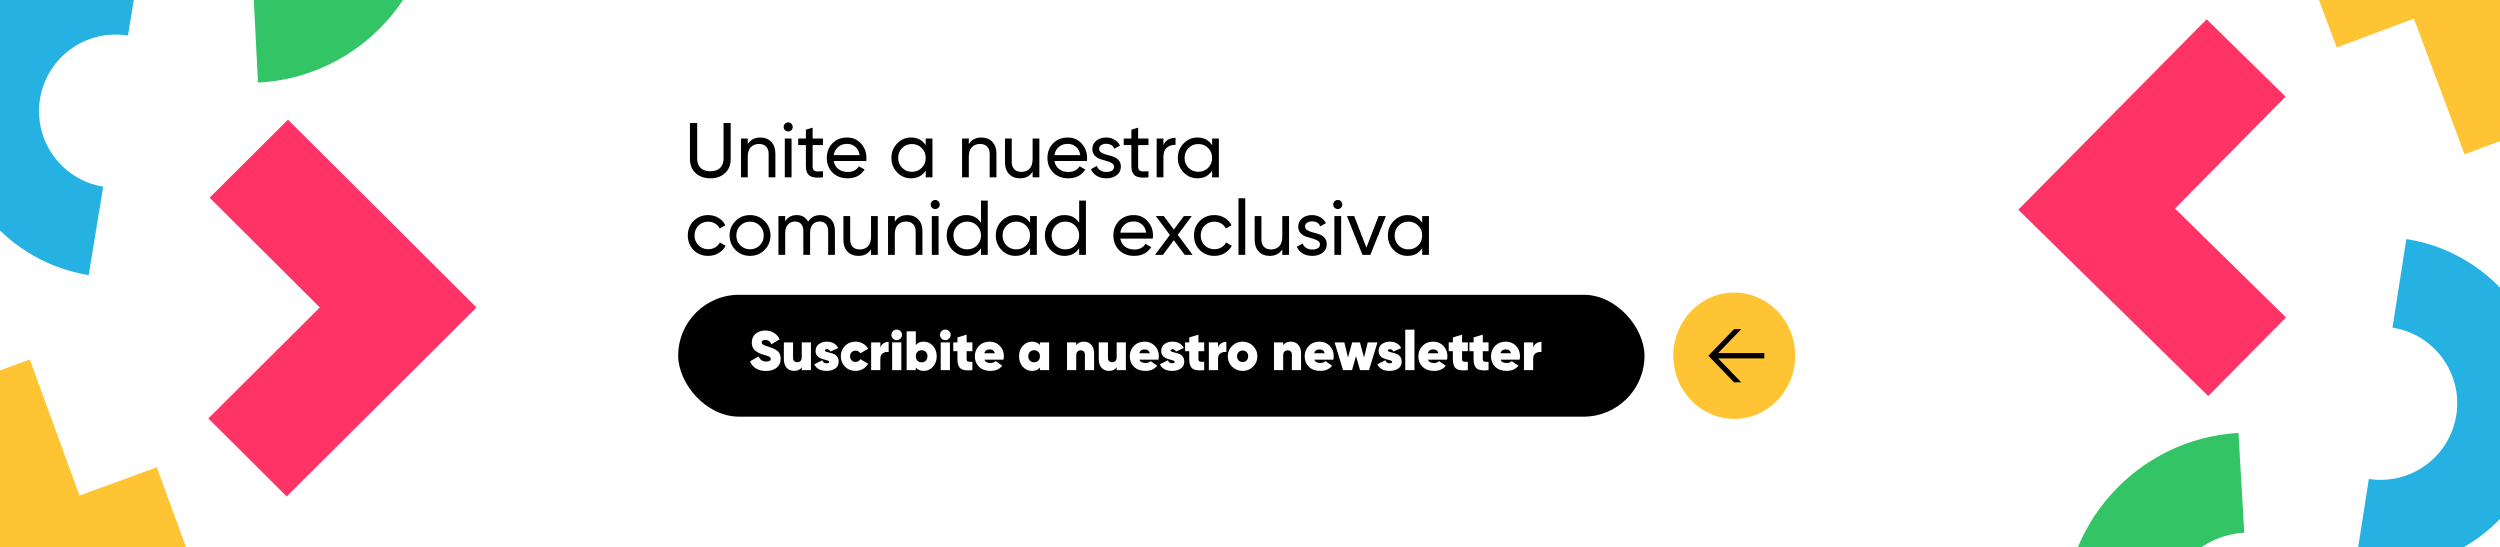
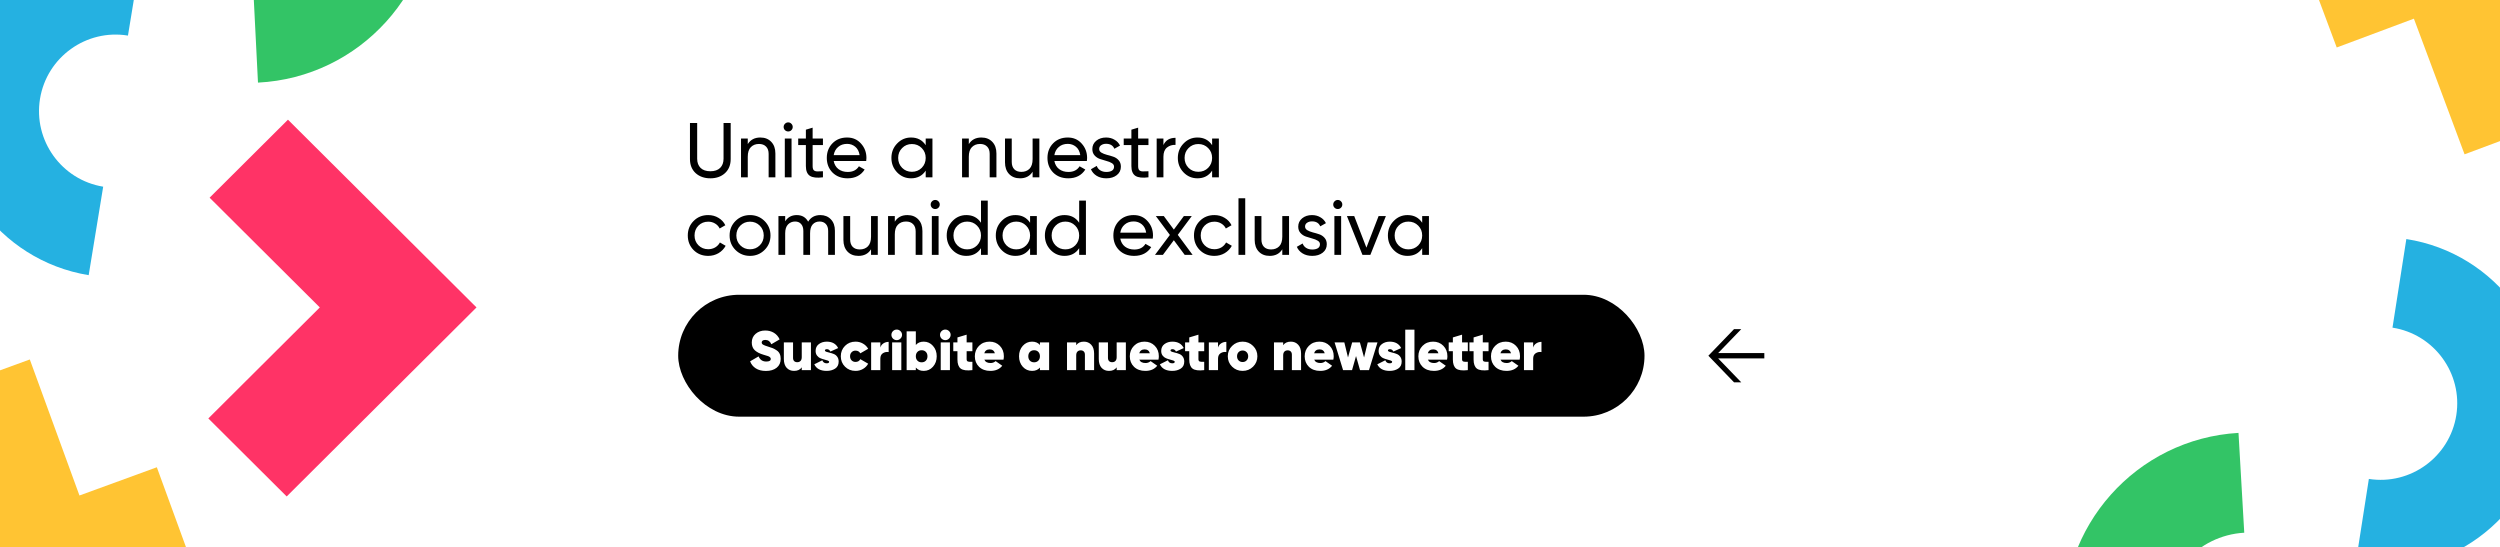
<svg xmlns="http://www.w3.org/2000/svg" width="1128" height="247" viewBox="0 0 1128 247" fill="none">
  <rect x="0" y="0" width="1128" height="247" fill="#333333" stroke="none" />
  <g clip-path="url(#clip0_1_6)">
    <rect width="1128" height="247" fill="white" />
-     <path d="M327.13 78.11C325.427 79.673 323.222 80.455 320.515 80.455C317.808 80.455 315.592 79.673 313.865 78.11C312.162 76.523 311.31 74.412 311.31 71.775V55.5H314.565V71.635C314.565 73.362 315.078 74.738 316.105 75.765C317.132 76.768 318.602 77.27 320.515 77.27C322.428 77.27 323.898 76.768 324.925 75.765C325.952 74.738 326.465 73.362 326.465 71.635V55.5H329.685V71.775C329.685 74.412 328.833 76.523 327.13 78.11ZM343.062 62.045C345.115 62.045 346.76 62.698 347.997 64.005C349.234 65.288 349.852 67.038 349.852 69.255V80H346.807V69.43C346.807 68.007 346.422 66.91 345.652 66.14C344.882 65.347 343.82 64.95 342.467 64.95C340.95 64.95 339.725 65.428 338.792 66.385C337.859 67.318 337.392 68.765 337.392 70.725V80H334.347V62.5H337.392V65.02C338.629 63.037 340.519 62.045 343.062 62.045ZM355.643 59.315C355.06 59.315 354.57 59.117 354.173 58.72C353.776 58.323 353.578 57.845 353.578 57.285C353.578 56.725 353.776 56.247 354.173 55.85C354.57 55.43 355.06 55.22 355.643 55.22C356.203 55.22 356.681 55.43 357.078 55.85C357.475 56.247 357.673 56.725 357.673 57.285C357.673 57.845 357.475 58.323 357.078 58.72C356.681 59.117 356.203 59.315 355.643 59.315ZM354.103 80V62.5H357.148V80H354.103ZM371.313 65.44H366.658V74.925C366.658 75.788 366.822 76.407 367.148 76.78C367.498 77.13 368.023 77.317 368.723 77.34C369.423 77.34 370.287 77.317 371.313 77.27V80C368.653 80.35 366.705 80.14 365.468 79.37C364.232 78.577 363.613 77.095 363.613 74.925V65.44H360.148V62.5H363.613V58.51L366.658 57.6V62.5H371.313V65.44ZM376.165 72.65C376.468 74.213 377.18 75.427 378.3 76.29C379.443 77.153 380.843 77.585 382.5 77.585C384.81 77.585 386.49 76.733 387.54 75.03L390.13 76.5C388.426 79.137 385.86 80.455 382.43 80.455C379.653 80.455 377.39 79.592 375.64 77.865C373.913 76.115 373.05 73.91 373.05 71.25C373.05 68.613 373.901 66.42 375.605 64.67C377.308 62.92 379.513 62.045 382.22 62.045C384.786 62.045 386.875 62.955 388.485 64.775C390.118 66.572 390.935 68.742 390.935 71.285C390.935 71.728 390.9 72.183 390.83 72.65H376.165ZM382.22 64.915C380.586 64.915 379.233 65.382 378.16 66.315C377.086 67.225 376.421 68.45 376.165 69.99H387.855C387.598 68.333 386.945 67.073 385.895 66.21C384.845 65.347 383.62 64.915 382.22 64.915ZM417.675 62.5H420.72V80H417.675V76.99C416.158 79.3 413.953 80.455 411.06 80.455C408.61 80.455 406.522 79.568 404.795 77.795C403.068 75.998 402.205 73.817 402.205 71.25C402.205 68.683 403.068 66.513 404.795 64.74C406.522 62.943 408.61 62.045 411.06 62.045C413.953 62.045 416.158 63.2 417.675 65.51V62.5ZM411.445 77.515C413.218 77.515 414.7 76.92 415.89 75.73C417.08 74.517 417.675 73.023 417.675 71.25C417.675 69.477 417.08 67.995 415.89 66.805C414.7 65.592 413.218 64.985 411.445 64.985C409.695 64.985 408.225 65.592 407.035 66.805C405.845 67.995 405.25 69.477 405.25 71.25C405.25 73.023 405.845 74.517 407.035 75.73C408.225 76.92 409.695 77.515 411.445 77.515ZM442.798 62.045C444.852 62.045 446.497 62.698 447.733 64.005C448.97 65.288 449.588 67.038 449.588 69.255V80H446.543V69.43C446.543 68.007 446.158 66.91 445.388 66.14C444.618 65.347 443.557 64.95 442.203 64.95C440.687 64.95 439.462 65.428 438.528 66.385C437.595 67.318 437.128 68.765 437.128 70.725V80H434.083V62.5H437.128V65.02C438.365 63.037 440.255 62.045 442.798 62.045ZM465.914 62.5H468.959V80H465.914V77.48C464.678 79.463 462.788 80.455 460.244 80.455C458.191 80.455 456.546 79.813 455.309 78.53C454.073 77.223 453.454 75.462 453.454 73.245V62.5H456.499V73.07C456.499 74.493 456.884 75.602 457.654 76.395C458.424 77.165 459.486 77.55 460.839 77.55C462.356 77.55 463.581 77.083 464.514 76.15C465.448 75.193 465.914 73.735 465.914 71.775V62.5ZM475.73 72.65C476.033 74.213 476.745 75.427 477.865 76.29C479.008 77.153 480.408 77.585 482.065 77.585C484.375 77.585 486.055 76.733 487.105 75.03L489.695 76.5C487.992 79.137 485.425 80.455 481.995 80.455C479.218 80.455 476.955 79.592 475.205 77.865C473.478 76.115 472.615 73.91 472.615 71.25C472.615 68.613 473.467 66.42 475.17 64.67C476.873 62.92 479.078 62.045 481.785 62.045C484.352 62.045 486.44 62.955 488.05 64.775C489.683 66.572 490.5 68.742 490.5 71.285C490.5 71.728 490.465 72.183 490.395 72.65H475.73ZM481.785 64.915C480.152 64.915 478.798 65.382 477.725 66.315C476.652 67.225 475.987 68.45 475.73 69.99H487.42C487.163 68.333 486.51 67.073 485.46 66.21C484.41 65.347 483.185 64.915 481.785 64.915ZM495.942 67.225C495.942 67.902 496.28 68.45 496.957 68.87C497.634 69.267 498.45 69.593 499.407 69.85C500.364 70.083 501.32 70.363 502.277 70.69C503.234 70.993 504.05 71.53 504.727 72.3C505.404 73.047 505.742 74.015 505.742 75.205C505.742 76.792 505.124 78.063 503.887 79.02C502.674 79.977 501.11 80.455 499.197 80.455C497.494 80.455 496.035 80.082 494.822 79.335C493.609 78.588 492.745 77.597 492.232 76.36L494.857 74.855C495.137 75.695 495.662 76.36 496.432 76.85C497.202 77.34 498.124 77.585 499.197 77.585C500.2 77.585 501.029 77.398 501.682 77.025C502.335 76.628 502.662 76.022 502.662 75.205C502.662 74.528 502.324 73.992 501.647 73.595C500.97 73.175 500.154 72.848 499.197 72.615C498.24 72.358 497.284 72.067 496.327 71.74C495.37 71.413 494.554 70.877 493.877 70.13C493.2 69.383 492.862 68.427 492.862 67.26C492.862 65.743 493.445 64.495 494.612 63.515C495.802 62.535 497.284 62.045 499.057 62.045C500.48 62.045 501.74 62.372 502.837 63.025C503.957 63.655 504.797 64.542 505.357 65.685L502.802 67.12C502.172 65.627 500.924 64.88 499.057 64.88C498.194 64.88 497.459 65.09 496.852 65.51C496.245 65.907 495.942 66.478 495.942 67.225ZM518.184 65.44H513.529V74.925C513.529 75.788 513.692 76.407 514.019 76.78C514.369 77.13 514.894 77.317 515.594 77.34C516.294 77.34 517.157 77.317 518.184 77.27V80C515.524 80.35 513.575 80.14 512.339 79.37C511.102 78.577 510.484 77.095 510.484 74.925V65.44H507.019V62.5H510.484V58.51L513.529 57.6V62.5H518.184V65.44ZM524.936 65.44C525.939 63.27 527.759 62.185 530.396 62.185V65.37C528.903 65.3 527.619 65.697 526.546 66.56C525.473 67.423 524.936 68.812 524.936 70.725V80H521.891V62.5H524.936V65.44ZM546.908 62.5H549.953V80H546.908V76.99C545.392 79.3 543.187 80.455 540.293 80.455C537.843 80.455 535.755 79.568 534.028 77.795C532.302 75.998 531.438 73.817 531.438 71.25C531.438 68.683 532.302 66.513 534.028 64.74C535.755 62.943 537.843 62.045 540.293 62.045C543.187 62.045 545.392 63.2 546.908 65.51V62.5ZM540.678 77.515C542.452 77.515 543.933 76.92 545.123 75.73C546.313 74.517 546.908 73.023 546.908 71.25C546.908 69.477 546.313 67.995 545.123 66.805C543.933 65.592 542.452 64.985 540.678 64.985C538.928 64.985 537.458 65.592 536.268 66.805C535.078 67.995 534.483 69.477 534.483 71.25C534.483 73.023 535.078 74.517 536.268 75.73C537.458 76.92 538.928 77.515 540.678 77.515ZM319.535 115.455C316.898 115.455 314.705 114.58 312.955 112.83C311.205 111.057 310.33 108.863 310.33 106.25C310.33 103.637 311.205 101.455 312.955 99.705C314.705 97.932 316.898 97.045 319.535 97.045C321.262 97.045 322.813 97.465 324.19 98.305C325.567 99.122 326.593 100.23 327.27 101.63L324.715 103.1C324.272 102.167 323.583 101.42 322.65 100.86C321.74 100.3 320.702 100.02 319.535 100.02C317.785 100.02 316.315 100.615 315.125 101.805C313.958 102.995 313.375 104.477 313.375 106.25C313.375 108 313.958 109.47 315.125 110.66C316.315 111.85 317.785 112.445 319.535 112.445C320.702 112.445 321.752 112.177 322.685 111.64C323.618 111.08 324.33 110.333 324.82 109.4L327.41 110.905C326.663 112.282 325.59 113.39 324.19 114.23C322.79 115.047 321.238 115.455 319.535 115.455ZM344.947 112.795C343.151 114.568 340.969 115.455 338.402 115.455C335.836 115.455 333.654 114.568 331.857 112.795C330.084 111.022 329.197 108.84 329.197 106.25C329.197 103.66 330.084 101.478 331.857 99.705C333.654 97.932 335.836 97.045 338.402 97.045C340.969 97.045 343.151 97.932 344.947 99.705C346.744 101.478 347.642 103.66 347.642 106.25C347.642 108.84 346.744 111.022 344.947 112.795ZM338.402 112.48C340.152 112.48 341.622 111.885 342.812 110.695C344.002 109.505 344.597 108.023 344.597 106.25C344.597 104.477 344.002 102.995 342.812 101.805C341.622 100.615 340.152 100.02 338.402 100.02C336.676 100.02 335.217 100.615 334.027 101.805C332.837 102.995 332.242 104.477 332.242 106.25C332.242 108.023 332.837 109.505 334.027 110.695C335.217 111.885 336.676 112.48 338.402 112.48ZM370.132 97.045C372.092 97.045 373.679 97.687 374.892 98.97C376.105 100.23 376.712 101.945 376.712 104.115V115H373.667V104.22C373.667 102.867 373.317 101.817 372.617 101.07C371.917 100.323 370.984 99.95 369.817 99.95C368.51 99.95 367.46 100.393 366.667 101.28C365.897 102.143 365.512 103.473 365.512 105.27V115H362.467V104.22C362.467 102.867 362.129 101.817 361.452 101.07C360.799 100.323 359.9 99.95 358.757 99.95C357.474 99.95 356.4 100.393 355.537 101.28C354.697 102.167 354.277 103.497 354.277 105.27V115H351.232V97.5H354.277V99.845C355.467 97.978 357.205 97.045 359.492 97.045C361.849 97.045 363.564 98.037 364.637 100.02C365.85 98.037 367.682 97.045 370.132 97.045ZM393.009 97.5H396.054V115H393.009V112.48C391.772 114.463 389.882 115.455 387.339 115.455C385.286 115.455 383.641 114.813 382.404 113.53C381.167 112.223 380.549 110.462 380.549 108.245V97.5H383.594V108.07C383.594 109.493 383.979 110.602 384.749 111.395C385.519 112.165 386.581 112.55 387.934 112.55C389.451 112.55 390.676 112.083 391.609 111.15C392.542 110.193 393.009 108.735 393.009 106.775V97.5ZM409.405 97.045C411.458 97.045 413.103 97.698 414.34 99.005C415.577 100.288 416.195 102.038 416.195 104.255V115H413.15V104.43C413.15 103.007 412.765 101.91 411.995 101.14C411.225 100.347 410.163 99.95 408.81 99.95C407.293 99.95 406.068 100.428 405.135 101.385C404.202 102.318 403.735 103.765 403.735 105.725V115H400.69V97.5H403.735V100.02C404.972 98.037 406.862 97.045 409.405 97.045ZM421.986 94.315C421.402 94.315 420.912 94.117 420.516 93.72C420.119 93.323 419.921 92.845 419.921 92.285C419.921 91.725 420.119 91.247 420.516 90.85C420.912 90.43 421.402 90.22 421.986 90.22C422.546 90.22 423.024 90.43 423.421 90.85C423.817 91.247 424.016 91.725 424.016 92.285C424.016 92.845 423.817 93.323 423.421 93.72C423.024 94.117 422.546 94.315 421.986 94.315ZM420.446 115V97.5H423.491V115H420.446ZM442.626 90.5H445.671V115H442.626V111.99C441.11 114.3 438.905 115.455 436.011 115.455C433.561 115.455 431.473 114.568 429.746 112.795C428.02 110.998 427.156 108.817 427.156 106.25C427.156 103.683 428.02 101.513 429.746 99.74C431.473 97.943 433.561 97.045 436.011 97.045C438.905 97.045 441.11 98.2 442.626 100.51V90.5ZM436.396 112.515C438.17 112.515 439.651 111.92 440.841 110.73C442.031 109.517 442.626 108.023 442.626 106.25C442.626 104.477 442.031 102.995 440.841 101.805C439.651 100.592 438.17 99.985 436.396 99.985C434.646 99.985 433.176 100.592 431.986 101.805C430.796 102.995 430.201 104.477 430.201 106.25C430.201 108.023 430.796 109.517 431.986 110.73C433.176 111.92 434.646 112.515 436.396 112.515ZM464.775 97.5H467.82V115H464.775V111.99C463.258 114.3 461.053 115.455 458.16 115.455C455.71 115.455 453.621 114.568 451.895 112.795C450.168 110.998 449.305 108.817 449.305 106.25C449.305 103.683 450.168 101.513 451.895 99.74C453.621 97.943 455.71 97.045 458.16 97.045C461.053 97.045 463.258 98.2 464.775 100.51V97.5ZM458.545 112.515C460.318 112.515 461.8 111.92 462.99 110.73C464.18 109.517 464.775 108.023 464.775 106.25C464.775 104.477 464.18 102.995 462.99 101.805C461.8 100.592 460.318 99.985 458.545 99.985C456.795 99.985 455.325 100.592 454.135 101.805C452.945 102.995 452.35 104.477 452.35 106.25C452.35 108.023 452.945 109.517 454.135 110.73C455.325 111.92 456.795 112.515 458.545 112.515ZM486.923 90.5H489.968V115H486.923V111.99C485.406 114.3 483.201 115.455 480.308 115.455C477.858 115.455 475.77 114.568 474.043 112.795C472.316 110.998 471.453 108.817 471.453 106.25C471.453 103.683 472.316 101.513 474.043 99.74C475.77 97.943 477.858 97.045 480.308 97.045C483.201 97.045 485.406 98.2 486.923 100.51V90.5ZM480.693 112.515C482.466 112.515 483.948 111.92 485.138 110.73C486.328 109.517 486.923 108.023 486.923 106.25C486.923 104.477 486.328 102.995 485.138 101.805C483.948 100.592 482.466 99.985 480.693 99.985C478.943 99.985 477.473 100.592 476.283 101.805C475.093 102.995 474.498 104.477 474.498 106.25C474.498 108.023 475.093 109.517 476.283 110.73C477.473 111.92 478.943 112.515 480.693 112.515ZM505.466 107.65C505.77 109.213 506.481 110.427 507.601 111.29C508.745 112.153 510.145 112.585 511.801 112.585C514.111 112.585 515.791 111.733 516.841 110.03L519.431 111.5C517.728 114.137 515.161 115.455 511.731 115.455C508.955 115.455 506.691 114.592 504.941 112.865C503.215 111.115 502.351 108.91 502.351 106.25C502.351 103.613 503.203 101.42 504.906 99.67C506.61 97.92 508.815 97.045 511.521 97.045C514.088 97.045 516.176 97.955 517.786 99.775C519.42 101.572 520.236 103.742 520.236 106.285C520.236 106.728 520.201 107.183 520.131 107.65H505.466ZM511.521 99.915C509.888 99.915 508.535 100.382 507.461 101.315C506.388 102.225 505.723 103.45 505.466 104.99H517.156C516.9 103.333 516.246 102.073 515.196 101.21C514.146 100.347 512.921 99.915 511.521 99.915ZM538.106 115H534.536L529.636 108.385L524.701 115H521.131L527.851 106.005L521.516 97.5H525.121L529.636 103.59L534.151 97.5H537.721L531.421 105.97L538.106 115ZM547.924 115.455C545.287 115.455 543.094 114.58 541.344 112.83C539.594 111.057 538.719 108.863 538.719 106.25C538.719 103.637 539.594 101.455 541.344 99.705C543.094 97.932 545.287 97.045 547.924 97.045C549.65 97.045 551.202 97.465 552.579 98.305C553.955 99.122 554.982 100.23 555.659 101.63L553.104 103.1C552.66 102.167 551.972 101.42 551.039 100.86C550.129 100.3 549.09 100.02 547.924 100.02C546.174 100.02 544.704 100.615 543.514 101.805C542.347 102.995 541.764 104.477 541.764 106.25C541.764 108 542.347 109.47 543.514 110.66C544.704 111.85 546.174 112.445 547.924 112.445C549.09 112.445 550.14 112.177 551.074 111.64C552.007 111.08 552.719 110.333 553.209 109.4L555.799 110.905C555.052 112.282 553.979 113.39 552.579 114.23C551.179 115.047 549.627 115.455 547.924 115.455ZM558.805 115V89.45H561.85V115H558.805ZM578.571 97.5H581.616V115H578.571V112.48C577.334 114.463 575.444 115.455 572.901 115.455C570.847 115.455 569.202 114.813 567.966 113.53C566.729 112.223 566.111 110.462 566.111 108.245V97.5H569.156V108.07C569.156 109.493 569.541 110.602 570.311 111.395C571.081 112.165 572.142 112.55 573.496 112.55C575.012 112.55 576.237 112.083 577.171 111.15C578.104 110.193 578.571 108.735 578.571 106.775V97.5ZM588.842 102.225C588.842 102.902 589.181 103.45 589.857 103.87C590.534 104.267 591.351 104.593 592.307 104.85C593.264 105.083 594.221 105.363 595.177 105.69C596.134 105.993 596.951 106.53 597.627 107.3C598.304 108.047 598.642 109.015 598.642 110.205C598.642 111.792 598.024 113.063 596.787 114.02C595.574 114.977 594.011 115.455 592.097 115.455C590.394 115.455 588.936 115.082 587.722 114.335C586.509 113.588 585.646 112.597 585.132 111.36L587.757 109.855C588.037 110.695 588.562 111.36 589.332 111.85C590.102 112.34 591.024 112.585 592.097 112.585C593.101 112.585 593.929 112.398 594.582 112.025C595.236 111.628 595.562 111.022 595.562 110.205C595.562 109.528 595.224 108.992 594.547 108.595C593.871 108.175 593.054 107.848 592.097 107.615C591.141 107.358 590.184 107.067 589.227 106.74C588.271 106.413 587.454 105.877 586.777 105.13C586.101 104.383 585.762 103.427 585.762 102.26C585.762 100.743 586.346 99.495 587.512 98.515C588.702 97.535 590.184 97.045 591.957 97.045C593.381 97.045 594.641 97.372 595.737 98.025C596.857 98.655 597.697 99.542 598.257 100.685L595.702 102.12C595.072 100.627 593.824 99.88 591.957 99.88C591.094 99.88 590.359 100.09 589.752 100.51C589.146 100.907 588.842 101.478 588.842 102.225ZM603.617 94.315C603.033 94.315 602.543 94.117 602.147 93.72C601.75 93.323 601.552 92.845 601.552 92.285C601.552 91.725 601.75 91.247 602.147 90.85C602.543 90.43 603.033 90.22 603.617 90.22C604.177 90.22 604.655 90.43 605.052 90.85C605.448 91.247 605.647 91.725 605.647 92.285C605.647 92.845 605.448 93.323 605.052 93.72C604.655 94.117 604.177 94.315 603.617 94.315ZM602.077 115V97.5H605.122V115H602.077ZM622.017 97.5H625.307L618.307 115H614.737L607.737 97.5H611.027L616.522 111.745L622.017 97.5ZM641.689 97.5H644.734V115H641.689V111.99C640.172 114.3 637.967 115.455 635.074 115.455C632.624 115.455 630.535 114.568 628.809 112.795C627.082 110.998 626.219 108.817 626.219 106.25C626.219 103.683 627.082 101.513 628.809 99.74C630.535 97.943 632.624 97.045 635.074 97.045C637.967 97.045 640.172 98.2 641.689 100.51V97.5ZM635.459 112.515C637.232 112.515 638.714 111.92 639.904 110.73C641.094 109.517 641.689 108.023 641.689 106.25C641.689 104.477 641.094 102.995 639.904 101.805C638.714 100.592 637.232 99.985 635.459 99.985C633.709 99.985 632.239 100.592 631.049 101.805C629.859 102.995 629.264 104.477 629.264 106.25C629.264 108.023 629.859 109.517 631.049 110.73C632.239 111.92 633.709 112.515 635.459 112.515Z" fill="black" />
+     <path d="M327.13 78.11C325.427 79.673 323.222 80.455 320.515 80.455C317.808 80.455 315.592 79.673 313.865 78.11C312.162 76.523 311.31 74.412 311.31 71.775V55.5H314.565V71.635C314.565 73.362 315.078 74.738 316.105 75.765C317.132 76.768 318.602 77.27 320.515 77.27C322.428 77.27 323.898 76.768 324.925 75.765C325.952 74.738 326.465 73.362 326.465 71.635V55.5H329.685V71.775C329.685 74.412 328.833 76.523 327.13 78.11ZM343.062 62.045C345.115 62.045 346.76 62.698 347.997 64.005C349.234 65.288 349.852 67.038 349.852 69.255V80H346.807V69.43C346.807 68.007 346.422 66.91 345.652 66.14C344.882 65.347 343.82 64.95 342.467 64.95C340.95 64.95 339.725 65.428 338.792 66.385C337.859 67.318 337.392 68.765 337.392 70.725V80H334.347V62.5H337.392V65.02C338.629 63.037 340.519 62.045 343.062 62.045ZM355.643 59.315C355.06 59.315 354.57 59.117 354.173 58.72C353.776 58.323 353.578 57.845 353.578 57.285C353.578 56.725 353.776 56.247 354.173 55.85C354.57 55.43 355.06 55.22 355.643 55.22C356.203 55.22 356.681 55.43 357.078 55.85C357.475 56.247 357.673 56.725 357.673 57.285C357.673 57.845 357.475 58.323 357.078 58.72C356.681 59.117 356.203 59.315 355.643 59.315ZM354.103 80V62.5H357.148V80H354.103ZM371.313 65.44H366.658V74.925C366.658 75.788 366.822 76.407 367.148 76.78C367.498 77.13 368.023 77.317 368.723 77.34C369.423 77.34 370.287 77.317 371.313 77.27V80C368.653 80.35 366.705 80.14 365.468 79.37C364.232 78.577 363.613 77.095 363.613 74.925V65.44H360.148V62.5H363.613V58.51L366.658 57.6V62.5H371.313V65.44ZM376.165 72.65C376.468 74.213 377.18 75.427 378.3 76.29C379.443 77.153 380.843 77.585 382.5 77.585C384.81 77.585 386.49 76.733 387.54 75.03L390.13 76.5C388.426 79.137 385.86 80.455 382.43 80.455C379.653 80.455 377.39 79.592 375.64 77.865C373.913 76.115 373.05 73.91 373.05 71.25C373.05 68.613 373.901 66.42 375.605 64.67C377.308 62.92 379.513 62.045 382.22 62.045C384.786 62.045 386.875 62.955 388.485 64.775C390.118 66.572 390.935 68.742 390.935 71.285C390.935 71.728 390.9 72.183 390.83 72.65ZM382.22 64.915C380.586 64.915 379.233 65.382 378.16 66.315C377.086 67.225 376.421 68.45 376.165 69.99H387.855C387.598 68.333 386.945 67.073 385.895 66.21C384.845 65.347 383.62 64.915 382.22 64.915ZM417.675 62.5H420.72V80H417.675V76.99C416.158 79.3 413.953 80.455 411.06 80.455C408.61 80.455 406.522 79.568 404.795 77.795C403.068 75.998 402.205 73.817 402.205 71.25C402.205 68.683 403.068 66.513 404.795 64.74C406.522 62.943 408.61 62.045 411.06 62.045C413.953 62.045 416.158 63.2 417.675 65.51V62.5ZM411.445 77.515C413.218 77.515 414.7 76.92 415.89 75.73C417.08 74.517 417.675 73.023 417.675 71.25C417.675 69.477 417.08 67.995 415.89 66.805C414.7 65.592 413.218 64.985 411.445 64.985C409.695 64.985 408.225 65.592 407.035 66.805C405.845 67.995 405.25 69.477 405.25 71.25C405.25 73.023 405.845 74.517 407.035 75.73C408.225 76.92 409.695 77.515 411.445 77.515ZM442.798 62.045C444.852 62.045 446.497 62.698 447.733 64.005C448.97 65.288 449.588 67.038 449.588 69.255V80H446.543V69.43C446.543 68.007 446.158 66.91 445.388 66.14C444.618 65.347 443.557 64.95 442.203 64.95C440.687 64.95 439.462 65.428 438.528 66.385C437.595 67.318 437.128 68.765 437.128 70.725V80H434.083V62.5H437.128V65.02C438.365 63.037 440.255 62.045 442.798 62.045ZM465.914 62.5H468.959V80H465.914V77.48C464.678 79.463 462.788 80.455 460.244 80.455C458.191 80.455 456.546 79.813 455.309 78.53C454.073 77.223 453.454 75.462 453.454 73.245V62.5H456.499V73.07C456.499 74.493 456.884 75.602 457.654 76.395C458.424 77.165 459.486 77.55 460.839 77.55C462.356 77.55 463.581 77.083 464.514 76.15C465.448 75.193 465.914 73.735 465.914 71.775V62.5ZM475.73 72.65C476.033 74.213 476.745 75.427 477.865 76.29C479.008 77.153 480.408 77.585 482.065 77.585C484.375 77.585 486.055 76.733 487.105 75.03L489.695 76.5C487.992 79.137 485.425 80.455 481.995 80.455C479.218 80.455 476.955 79.592 475.205 77.865C473.478 76.115 472.615 73.91 472.615 71.25C472.615 68.613 473.467 66.42 475.17 64.67C476.873 62.92 479.078 62.045 481.785 62.045C484.352 62.045 486.44 62.955 488.05 64.775C489.683 66.572 490.5 68.742 490.5 71.285C490.5 71.728 490.465 72.183 490.395 72.65H475.73ZM481.785 64.915C480.152 64.915 478.798 65.382 477.725 66.315C476.652 67.225 475.987 68.45 475.73 69.99H487.42C487.163 68.333 486.51 67.073 485.46 66.21C484.41 65.347 483.185 64.915 481.785 64.915ZM495.942 67.225C495.942 67.902 496.28 68.45 496.957 68.87C497.634 69.267 498.45 69.593 499.407 69.85C500.364 70.083 501.32 70.363 502.277 70.69C503.234 70.993 504.05 71.53 504.727 72.3C505.404 73.047 505.742 74.015 505.742 75.205C505.742 76.792 505.124 78.063 503.887 79.02C502.674 79.977 501.11 80.455 499.197 80.455C497.494 80.455 496.035 80.082 494.822 79.335C493.609 78.588 492.745 77.597 492.232 76.36L494.857 74.855C495.137 75.695 495.662 76.36 496.432 76.85C497.202 77.34 498.124 77.585 499.197 77.585C500.2 77.585 501.029 77.398 501.682 77.025C502.335 76.628 502.662 76.022 502.662 75.205C502.662 74.528 502.324 73.992 501.647 73.595C500.97 73.175 500.154 72.848 499.197 72.615C498.24 72.358 497.284 72.067 496.327 71.74C495.37 71.413 494.554 70.877 493.877 70.13C493.2 69.383 492.862 68.427 492.862 67.26C492.862 65.743 493.445 64.495 494.612 63.515C495.802 62.535 497.284 62.045 499.057 62.045C500.48 62.045 501.74 62.372 502.837 63.025C503.957 63.655 504.797 64.542 505.357 65.685L502.802 67.12C502.172 65.627 500.924 64.88 499.057 64.88C498.194 64.88 497.459 65.09 496.852 65.51C496.245 65.907 495.942 66.478 495.942 67.225ZM518.184 65.44H513.529V74.925C513.529 75.788 513.692 76.407 514.019 76.78C514.369 77.13 514.894 77.317 515.594 77.34C516.294 77.34 517.157 77.317 518.184 77.27V80C515.524 80.35 513.575 80.14 512.339 79.37C511.102 78.577 510.484 77.095 510.484 74.925V65.44H507.019V62.5H510.484V58.51L513.529 57.6V62.5H518.184V65.44ZM524.936 65.44C525.939 63.27 527.759 62.185 530.396 62.185V65.37C528.903 65.3 527.619 65.697 526.546 66.56C525.473 67.423 524.936 68.812 524.936 70.725V80H521.891V62.5H524.936V65.44ZM546.908 62.5H549.953V80H546.908V76.99C545.392 79.3 543.187 80.455 540.293 80.455C537.843 80.455 535.755 79.568 534.028 77.795C532.302 75.998 531.438 73.817 531.438 71.25C531.438 68.683 532.302 66.513 534.028 64.74C535.755 62.943 537.843 62.045 540.293 62.045C543.187 62.045 545.392 63.2 546.908 65.51V62.5ZM540.678 77.515C542.452 77.515 543.933 76.92 545.123 75.73C546.313 74.517 546.908 73.023 546.908 71.25C546.908 69.477 546.313 67.995 545.123 66.805C543.933 65.592 542.452 64.985 540.678 64.985C538.928 64.985 537.458 65.592 536.268 66.805C535.078 67.995 534.483 69.477 534.483 71.25C534.483 73.023 535.078 74.517 536.268 75.73C537.458 76.92 538.928 77.515 540.678 77.515ZM319.535 115.455C316.898 115.455 314.705 114.58 312.955 112.83C311.205 111.057 310.33 108.863 310.33 106.25C310.33 103.637 311.205 101.455 312.955 99.705C314.705 97.932 316.898 97.045 319.535 97.045C321.262 97.045 322.813 97.465 324.19 98.305C325.567 99.122 326.593 100.23 327.27 101.63L324.715 103.1C324.272 102.167 323.583 101.42 322.65 100.86C321.74 100.3 320.702 100.02 319.535 100.02C317.785 100.02 316.315 100.615 315.125 101.805C313.958 102.995 313.375 104.477 313.375 106.25C313.375 108 313.958 109.47 315.125 110.66C316.315 111.85 317.785 112.445 319.535 112.445C320.702 112.445 321.752 112.177 322.685 111.64C323.618 111.08 324.33 110.333 324.82 109.4L327.41 110.905C326.663 112.282 325.59 113.39 324.19 114.23C322.79 115.047 321.238 115.455 319.535 115.455ZM344.947 112.795C343.151 114.568 340.969 115.455 338.402 115.455C335.836 115.455 333.654 114.568 331.857 112.795C330.084 111.022 329.197 108.84 329.197 106.25C329.197 103.66 330.084 101.478 331.857 99.705C333.654 97.932 335.836 97.045 338.402 97.045C340.969 97.045 343.151 97.932 344.947 99.705C346.744 101.478 347.642 103.66 347.642 106.25C347.642 108.84 346.744 111.022 344.947 112.795ZM338.402 112.48C340.152 112.48 341.622 111.885 342.812 110.695C344.002 109.505 344.597 108.023 344.597 106.25C344.597 104.477 344.002 102.995 342.812 101.805C341.622 100.615 340.152 100.02 338.402 100.02C336.676 100.02 335.217 100.615 334.027 101.805C332.837 102.995 332.242 104.477 332.242 106.25C332.242 108.023 332.837 109.505 334.027 110.695C335.217 111.885 336.676 112.48 338.402 112.48ZM370.132 97.045C372.092 97.045 373.679 97.687 374.892 98.97C376.105 100.23 376.712 101.945 376.712 104.115V115H373.667V104.22C373.667 102.867 373.317 101.817 372.617 101.07C371.917 100.323 370.984 99.95 369.817 99.95C368.51 99.95 367.46 100.393 366.667 101.28C365.897 102.143 365.512 103.473 365.512 105.27V115H362.467V104.22C362.467 102.867 362.129 101.817 361.452 101.07C360.799 100.323 359.9 99.95 358.757 99.95C357.474 99.95 356.4 100.393 355.537 101.28C354.697 102.167 354.277 103.497 354.277 105.27V115H351.232V97.5H354.277V99.845C355.467 97.978 357.205 97.045 359.492 97.045C361.849 97.045 363.564 98.037 364.637 100.02C365.85 98.037 367.682 97.045 370.132 97.045ZM393.009 97.5H396.054V115H393.009V112.48C391.772 114.463 389.882 115.455 387.339 115.455C385.286 115.455 383.641 114.813 382.404 113.53C381.167 112.223 380.549 110.462 380.549 108.245V97.5H383.594V108.07C383.594 109.493 383.979 110.602 384.749 111.395C385.519 112.165 386.581 112.55 387.934 112.55C389.451 112.55 390.676 112.083 391.609 111.15C392.542 110.193 393.009 108.735 393.009 106.775V97.5ZM409.405 97.045C411.458 97.045 413.103 97.698 414.34 99.005C415.577 100.288 416.195 102.038 416.195 104.255V115H413.15V104.43C413.15 103.007 412.765 101.91 411.995 101.14C411.225 100.347 410.163 99.95 408.81 99.95C407.293 99.95 406.068 100.428 405.135 101.385C404.202 102.318 403.735 103.765 403.735 105.725V115H400.69V97.5H403.735V100.02C404.972 98.037 406.862 97.045 409.405 97.045ZM421.986 94.315C421.402 94.315 420.912 94.117 420.516 93.72C420.119 93.323 419.921 92.845 419.921 92.285C419.921 91.725 420.119 91.247 420.516 90.85C420.912 90.43 421.402 90.22 421.986 90.22C422.546 90.22 423.024 90.43 423.421 90.85C423.817 91.247 424.016 91.725 424.016 92.285C424.016 92.845 423.817 93.323 423.421 93.72C423.024 94.117 422.546 94.315 421.986 94.315ZM420.446 115V97.5H423.491V115H420.446ZM442.626 90.5H445.671V115H442.626V111.99C441.11 114.3 438.905 115.455 436.011 115.455C433.561 115.455 431.473 114.568 429.746 112.795C428.02 110.998 427.156 108.817 427.156 106.25C427.156 103.683 428.02 101.513 429.746 99.74C431.473 97.943 433.561 97.045 436.011 97.045C438.905 97.045 441.11 98.2 442.626 100.51V90.5ZM436.396 112.515C438.17 112.515 439.651 111.92 440.841 110.73C442.031 109.517 442.626 108.023 442.626 106.25C442.626 104.477 442.031 102.995 440.841 101.805C439.651 100.592 438.17 99.985 436.396 99.985C434.646 99.985 433.176 100.592 431.986 101.805C430.796 102.995 430.201 104.477 430.201 106.25C430.201 108.023 430.796 109.517 431.986 110.73C433.176 111.92 434.646 112.515 436.396 112.515ZM464.775 97.5H467.82V115H464.775V111.99C463.258 114.3 461.053 115.455 458.16 115.455C455.71 115.455 453.621 114.568 451.895 112.795C450.168 110.998 449.305 108.817 449.305 106.25C449.305 103.683 450.168 101.513 451.895 99.74C453.621 97.943 455.71 97.045 458.16 97.045C461.053 97.045 463.258 98.2 464.775 100.51V97.5ZM458.545 112.515C460.318 112.515 461.8 111.92 462.99 110.73C464.18 109.517 464.775 108.023 464.775 106.25C464.775 104.477 464.18 102.995 462.99 101.805C461.8 100.592 460.318 99.985 458.545 99.985C456.795 99.985 455.325 100.592 454.135 101.805C452.945 102.995 452.35 104.477 452.35 106.25C452.35 108.023 452.945 109.517 454.135 110.73C455.325 111.92 456.795 112.515 458.545 112.515ZM486.923 90.5H489.968V115H486.923V111.99C485.406 114.3 483.201 115.455 480.308 115.455C477.858 115.455 475.77 114.568 474.043 112.795C472.316 110.998 471.453 108.817 471.453 106.25C471.453 103.683 472.316 101.513 474.043 99.74C475.77 97.943 477.858 97.045 480.308 97.045C483.201 97.045 485.406 98.2 486.923 100.51V90.5ZM480.693 112.515C482.466 112.515 483.948 111.92 485.138 110.73C486.328 109.517 486.923 108.023 486.923 106.25C486.923 104.477 486.328 102.995 485.138 101.805C483.948 100.592 482.466 99.985 480.693 99.985C478.943 99.985 477.473 100.592 476.283 101.805C475.093 102.995 474.498 104.477 474.498 106.25C474.498 108.023 475.093 109.517 476.283 110.73C477.473 111.92 478.943 112.515 480.693 112.515ZM505.466 107.65C505.77 109.213 506.481 110.427 507.601 111.29C508.745 112.153 510.145 112.585 511.801 112.585C514.111 112.585 515.791 111.733 516.841 110.03L519.431 111.5C517.728 114.137 515.161 115.455 511.731 115.455C508.955 115.455 506.691 114.592 504.941 112.865C503.215 111.115 502.351 108.91 502.351 106.25C502.351 103.613 503.203 101.42 504.906 99.67C506.61 97.92 508.815 97.045 511.521 97.045C514.088 97.045 516.176 97.955 517.786 99.775C519.42 101.572 520.236 103.742 520.236 106.285C520.236 106.728 520.201 107.183 520.131 107.65H505.466ZM511.521 99.915C509.888 99.915 508.535 100.382 507.461 101.315C506.388 102.225 505.723 103.45 505.466 104.99H517.156C516.9 103.333 516.246 102.073 515.196 101.21C514.146 100.347 512.921 99.915 511.521 99.915ZM538.106 115H534.536L529.636 108.385L524.701 115H521.131L527.851 106.005L521.516 97.5H525.121L529.636 103.59L534.151 97.5H537.721L531.421 105.97L538.106 115ZM547.924 115.455C545.287 115.455 543.094 114.58 541.344 112.83C539.594 111.057 538.719 108.863 538.719 106.25C538.719 103.637 539.594 101.455 541.344 99.705C543.094 97.932 545.287 97.045 547.924 97.045C549.65 97.045 551.202 97.465 552.579 98.305C553.955 99.122 554.982 100.23 555.659 101.63L553.104 103.1C552.66 102.167 551.972 101.42 551.039 100.86C550.129 100.3 549.09 100.02 547.924 100.02C546.174 100.02 544.704 100.615 543.514 101.805C542.347 102.995 541.764 104.477 541.764 106.25C541.764 108 542.347 109.47 543.514 110.66C544.704 111.85 546.174 112.445 547.924 112.445C549.09 112.445 550.14 112.177 551.074 111.64C552.007 111.08 552.719 110.333 553.209 109.4L555.799 110.905C555.052 112.282 553.979 113.39 552.579 114.23C551.179 115.047 549.627 115.455 547.924 115.455ZM558.805 115V89.45H561.85V115H558.805ZM578.571 97.5H581.616V115H578.571V112.48C577.334 114.463 575.444 115.455 572.901 115.455C570.847 115.455 569.202 114.813 567.966 113.53C566.729 112.223 566.111 110.462 566.111 108.245V97.5H569.156V108.07C569.156 109.493 569.541 110.602 570.311 111.395C571.081 112.165 572.142 112.55 573.496 112.55C575.012 112.55 576.237 112.083 577.171 111.15C578.104 110.193 578.571 108.735 578.571 106.775V97.5ZM588.842 102.225C588.842 102.902 589.181 103.45 589.857 103.87C590.534 104.267 591.351 104.593 592.307 104.85C593.264 105.083 594.221 105.363 595.177 105.69C596.134 105.993 596.951 106.53 597.627 107.3C598.304 108.047 598.642 109.015 598.642 110.205C598.642 111.792 598.024 113.063 596.787 114.02C595.574 114.977 594.011 115.455 592.097 115.455C590.394 115.455 588.936 115.082 587.722 114.335C586.509 113.588 585.646 112.597 585.132 111.36L587.757 109.855C588.037 110.695 588.562 111.36 589.332 111.85C590.102 112.34 591.024 112.585 592.097 112.585C593.101 112.585 593.929 112.398 594.582 112.025C595.236 111.628 595.562 111.022 595.562 110.205C595.562 109.528 595.224 108.992 594.547 108.595C593.871 108.175 593.054 107.848 592.097 107.615C591.141 107.358 590.184 107.067 589.227 106.74C588.271 106.413 587.454 105.877 586.777 105.13C586.101 104.383 585.762 103.427 585.762 102.26C585.762 100.743 586.346 99.495 587.512 98.515C588.702 97.535 590.184 97.045 591.957 97.045C593.381 97.045 594.641 97.372 595.737 98.025C596.857 98.655 597.697 99.542 598.257 100.685L595.702 102.12C595.072 100.627 593.824 99.88 591.957 99.88C591.094 99.88 590.359 100.09 589.752 100.51C589.146 100.907 588.842 101.478 588.842 102.225ZM603.617 94.315C603.033 94.315 602.543 94.117 602.147 93.72C601.75 93.323 601.552 92.845 601.552 92.285C601.552 91.725 601.75 91.247 602.147 90.85C602.543 90.43 603.033 90.22 603.617 90.22C604.177 90.22 604.655 90.43 605.052 90.85C605.448 91.247 605.647 91.725 605.647 92.285C605.647 92.845 605.448 93.323 605.052 93.72C604.655 94.117 604.177 94.315 603.617 94.315ZM602.077 115V97.5H605.122V115H602.077ZM622.017 97.5H625.307L618.307 115H614.737L607.737 97.5H611.027L616.522 111.745L622.017 97.5ZM641.689 97.5H644.734V115H641.689V111.99C640.172 114.3 637.967 115.455 635.074 115.455C632.624 115.455 630.535 114.568 628.809 112.795C627.082 110.998 626.219 108.817 626.219 106.25C626.219 103.683 627.082 101.513 628.809 99.74C630.535 97.943 632.624 97.045 635.074 97.045C637.967 97.045 640.172 98.2 641.689 100.51V97.5ZM635.459 112.515C637.232 112.515 638.714 111.92 639.904 110.73C641.094 109.517 641.689 108.023 641.689 106.25C641.689 104.477 641.094 102.995 639.904 101.805C638.714 100.592 637.232 99.985 635.459 99.985C633.709 99.985 632.239 100.592 631.049 101.805C629.859 102.995 629.264 104.477 629.264 106.25C629.264 108.023 629.859 109.517 631.049 110.73C632.239 111.92 633.709 112.515 635.459 112.515Z" fill="black" />
    <rect x="306" y="133" width="436" height="55" rx="27.5" fill="black" />
    <path d="M345.6 167.375C343.75 167.375 342.217 166.983 341 166.2C339.783 165.417 338.933 164.358 338.45 163.025L342.275 160.8C342.925 162.35 344.075 163.125 345.725 163.125C347.092 163.125 347.775 162.733 347.775 161.95C347.775 161.433 347.383 161.017 346.6 160.7C346.267 160.567 345.533 160.342 344.4 160.025C342.8 159.558 341.533 158.908 340.6 158.075C339.667 157.225 339.2 156.05 339.2 154.55C339.2 152.933 339.775 151.625 340.925 150.625C342.092 149.625 343.542 149.125 345.275 149.125C346.742 149.125 348.042 149.467 349.175 150.15C350.308 150.833 351.175 151.825 351.775 153.125L348.025 155.325C347.475 154.025 346.567 153.375 345.3 153.375C344.767 153.375 344.358 153.483 344.075 153.7C343.808 153.917 343.675 154.192 343.675 154.525C343.675 154.908 343.875 155.233 344.275 155.5C344.692 155.767 345.492 156.075 346.675 156.425C347.525 156.675 348.208 156.908 348.725 157.125C349.242 157.342 349.808 157.658 350.425 158.075C351.042 158.475 351.5 159 351.8 159.65C352.1 160.283 352.25 161.033 352.25 161.9C352.25 163.617 351.642 164.958 350.425 165.925C349.208 166.892 347.6 167.375 345.6 167.375ZM361.749 154.5H365.899V167H361.749V165.75C360.999 166.817 359.841 167.35 358.274 167.35C356.924 167.35 355.816 166.892 354.949 165.975C354.099 165.042 353.674 163.708 353.674 161.975V154.5H357.824V161.45C357.824 162.1 357.991 162.592 358.324 162.925C358.674 163.258 359.132 163.425 359.699 163.425C360.349 163.425 360.849 163.233 361.199 162.85C361.566 162.45 361.749 161.883 361.749 161.15V154.5ZM372.203 158.15C372.203 158.383 372.412 158.575 372.828 158.725C373.262 158.875 373.778 159.017 374.378 159.15C374.995 159.283 375.603 159.475 376.203 159.725C376.82 159.958 377.337 160.367 377.753 160.95C378.187 161.533 378.403 162.267 378.403 163.15C378.403 164.583 377.87 165.642 376.803 166.325C375.737 167.008 374.47 167.35 373.003 167.35C370.203 167.35 368.337 166.358 367.403 164.375L371.028 162.55C371.345 163.467 371.995 163.925 372.978 163.925C373.728 163.925 374.103 163.7 374.103 163.25C374.103 163.017 373.895 162.825 373.478 162.675C373.062 162.525 372.553 162.375 371.953 162.225C371.353 162.075 370.753 161.875 370.153 161.625C369.553 161.375 369.045 160.975 368.628 160.425C368.212 159.858 368.003 159.167 368.003 158.35C368.003 157.017 368.495 155.983 369.478 155.25C370.462 154.517 371.645 154.15 373.028 154.15C375.495 154.15 377.212 155.117 378.178 157.05L374.678 158.625C374.312 157.908 373.795 157.55 373.128 157.55C372.512 157.55 372.203 157.75 372.203 158.15ZM386.021 167.35C384.121 167.35 382.538 166.717 381.271 165.45C380.005 164.183 379.371 162.617 379.371 160.75C379.371 158.883 380.005 157.317 381.271 156.05C382.538 154.783 384.121 154.15 386.021 154.15C387.255 154.15 388.371 154.442 389.371 155.025C390.388 155.608 391.171 156.392 391.721 157.375L388.171 159.425C387.721 158.608 386.996 158.2 385.996 158.2C385.296 158.2 384.713 158.442 384.246 158.925C383.78 159.392 383.546 160 383.546 160.75C383.546 161.5 383.78 162.117 384.246 162.6C384.713 163.067 385.296 163.3 385.996 163.3C387.03 163.3 387.755 162.883 388.171 162.05L391.721 164.1C391.171 165.1 390.388 165.892 389.371 166.475C388.371 167.058 387.255 167.35 386.021 167.35ZM397.207 156.825C397.441 156.008 397.907 155.375 398.607 154.925C399.307 154.475 400.091 154.25 400.957 154.25V158.85C400.007 158.7 399.141 158.875 398.357 159.375C397.591 159.875 397.207 160.692 397.207 161.825V167H393.057V154.5H397.207V156.825ZM406.28 152.775C405.813 153.242 405.255 153.475 404.605 153.475C403.955 153.475 403.388 153.242 402.905 152.775C402.438 152.292 402.205 151.725 402.205 151.075C402.205 150.425 402.438 149.867 402.905 149.4C403.388 148.933 403.955 148.7 404.605 148.7C405.255 148.7 405.813 148.933 406.28 149.4C406.763 149.867 407.005 150.425 407.005 151.075C407.005 151.725 406.763 152.292 406.28 152.775ZM402.53 167V154.5H406.68V167H402.53ZM416.773 154.15C418.44 154.15 419.831 154.783 420.948 156.05C422.081 157.3 422.648 158.867 422.648 160.75C422.648 162.633 422.081 164.208 420.948 165.475C419.831 166.725 418.44 167.35 416.773 167.35C415.256 167.35 414.073 166.85 413.223 165.85V167H409.073V149.5H413.223V155.65C414.073 154.65 415.256 154.15 416.773 154.15ZM413.948 162.725C414.431 163.225 415.065 163.475 415.848 163.475C416.631 163.475 417.265 163.225 417.748 162.725C418.231 162.225 418.473 161.567 418.473 160.75C418.473 159.933 418.231 159.275 417.748 158.775C417.265 158.275 416.631 158.025 415.848 158.025C415.065 158.025 414.431 158.275 413.948 158.775C413.465 159.275 413.223 159.933 413.223 160.75C413.223 161.567 413.465 162.225 413.948 162.725ZM428.204 152.775C427.737 153.242 427.179 153.475 426.529 153.475C425.879 153.475 425.312 153.242 424.829 152.775C424.362 152.292 424.129 151.725 424.129 151.075C424.129 150.425 424.362 149.867 424.829 149.4C425.312 148.933 425.879 148.7 426.529 148.7C427.179 148.7 427.737 148.933 428.204 149.4C428.687 149.867 428.929 150.425 428.929 151.075C428.929 151.725 428.687 152.292 428.204 152.775ZM424.454 167V154.5H428.604V167H424.454ZM438.747 158.475H436.147V162.1C436.147 162.65 436.347 162.992 436.747 163.125C437.147 163.258 437.814 163.3 438.747 163.25V167C436.264 167.3 434.514 167.075 433.497 166.325C432.497 165.558 431.997 164.183 431.997 162.2V158.475H430.122V154.5H431.997V152.25L436.147 151V154.5H438.747V158.475ZM444.145 162.275C444.562 163.292 445.495 163.8 446.945 163.8C447.845 163.8 448.603 163.508 449.22 162.925L452.22 165.025C450.987 166.575 449.195 167.35 446.845 167.35C444.728 167.35 443.028 166.733 441.745 165.5C440.478 164.25 439.845 162.675 439.845 160.775C439.845 158.892 440.47 157.317 441.72 156.05C442.97 154.783 444.562 154.15 446.495 154.15C448.362 154.15 449.903 154.775 451.12 156.025C452.337 157.275 452.945 158.842 452.945 160.725C452.945 161.275 452.887 161.792 452.77 162.275H444.145ZM444.095 159.4H448.895C448.562 158.233 447.778 157.65 446.545 157.65C445.262 157.65 444.445 158.233 444.095 159.4ZM469.216 154.5H473.366V167H469.216V165.85C468.366 166.85 467.183 167.35 465.666 167.35C464 167.35 462.6 166.725 461.466 165.475C460.35 164.208 459.791 162.633 459.791 160.75C459.791 158.867 460.35 157.3 461.466 156.05C462.6 154.783 464 154.15 465.666 154.15C467.183 154.15 468.366 154.65 469.216 155.65V154.5ZM464.691 162.725C465.175 163.225 465.808 163.475 466.591 163.475C467.375 163.475 468.008 163.225 468.491 162.725C468.975 162.225 469.216 161.567 469.216 160.75C469.216 159.933 468.975 159.275 468.491 158.775C468.008 158.275 467.375 158.025 466.591 158.025C465.808 158.025 465.175 158.275 464.691 158.775C464.208 159.275 463.966 159.933 463.966 160.75C463.966 161.567 464.208 162.225 464.691 162.725ZM489.061 154.15C490.411 154.15 491.511 154.617 492.361 155.55C493.228 156.467 493.661 157.792 493.661 159.525V167H489.511V160.05C489.511 159.4 489.336 158.908 488.986 158.575C488.653 158.242 488.203 158.075 487.636 158.075C486.986 158.075 486.478 158.275 486.111 158.675C485.761 159.058 485.586 159.617 485.586 160.35V167H481.436V154.5H485.586V155.75C486.336 154.683 487.495 154.15 489.061 154.15ZM503.839 154.5H507.989V167H503.839V165.75C503.089 166.817 501.931 167.35 500.364 167.35C499.014 167.35 497.906 166.892 497.039 165.975C496.189 165.042 495.764 163.708 495.764 161.975V154.5H499.914V161.45C499.914 162.1 500.081 162.592 500.414 162.925C500.764 163.258 501.222 163.425 501.789 163.425C502.439 163.425 502.939 163.233 503.289 162.85C503.656 162.45 503.839 161.883 503.839 161.15V154.5ZM514.067 162.275C514.484 163.292 515.417 163.8 516.867 163.8C517.767 163.8 518.525 163.508 519.142 162.925L522.142 165.025C520.909 166.575 519.117 167.35 516.767 167.35C514.65 167.35 512.95 166.733 511.667 165.5C510.4 164.25 509.767 162.675 509.767 160.775C509.767 158.892 510.392 157.317 511.642 156.05C512.892 154.783 514.484 154.15 516.417 154.15C518.284 154.15 519.825 154.775 521.042 156.025C522.259 157.275 522.867 158.842 522.867 160.725C522.867 161.275 522.809 161.792 522.692 162.275H514.067ZM514.017 159.4H518.817C518.484 158.233 517.7 157.65 516.467 157.65C515.184 157.65 514.367 158.233 514.017 159.4ZM528.136 158.15C528.136 158.383 528.344 158.575 528.761 158.725C529.194 158.875 529.711 159.017 530.311 159.15C530.928 159.283 531.536 159.475 532.136 159.725C532.753 159.958 533.269 160.367 533.686 160.95C534.119 161.533 534.336 162.267 534.336 163.15C534.336 164.583 533.803 165.642 532.736 166.325C531.669 167.008 530.403 167.35 528.936 167.35C526.136 167.35 524.269 166.358 523.336 164.375L526.961 162.55C527.278 163.467 527.928 163.925 528.911 163.925C529.661 163.925 530.036 163.7 530.036 163.25C530.036 163.017 529.828 162.825 529.411 162.675C528.994 162.525 528.486 162.375 527.886 162.225C527.286 162.075 526.686 161.875 526.086 161.625C525.486 161.375 524.978 160.975 524.561 160.425C524.144 159.858 523.936 159.167 523.936 158.35C523.936 157.017 524.428 155.983 525.411 155.25C526.394 154.517 527.578 154.15 528.961 154.15C531.428 154.15 533.144 155.117 534.111 157.05L530.611 158.625C530.244 157.908 529.728 157.55 529.061 157.55C528.444 157.55 528.136 157.75 528.136 158.15ZM543.337 158.475H540.737V162.1C540.737 162.65 540.937 162.992 541.337 163.125C541.737 163.258 542.403 163.3 543.337 163.25V167C540.853 167.3 539.103 167.075 538.087 166.325C537.087 165.558 536.587 164.183 536.587 162.2V158.475H534.712V154.5H536.587V152.25L540.737 151V154.5H543.337V158.475ZM549.576 156.825C549.809 156.008 550.276 155.375 550.976 154.925C551.676 154.475 552.459 154.25 553.326 154.25V158.85C552.376 158.7 551.509 158.875 550.726 159.375C549.959 159.875 549.576 160.692 549.576 161.825V167H545.426V154.5H549.576V156.825ZM560.656 167.35C558.806 167.35 557.231 166.717 555.931 165.45C554.631 164.167 553.981 162.6 553.981 160.75C553.981 158.9 554.631 157.342 555.931 156.075C557.231 154.792 558.806 154.15 560.656 154.15C562.523 154.15 564.098 154.792 565.381 156.075C566.681 157.342 567.331 158.9 567.331 160.75C567.331 162.6 566.681 164.167 565.381 165.45C564.098 166.717 562.523 167.35 560.656 167.35ZM560.656 163.35C561.389 163.35 561.989 163.108 562.456 162.625C562.939 162.142 563.181 161.517 563.181 160.75C563.181 159.983 562.939 159.358 562.456 158.875C561.989 158.392 561.389 158.15 560.656 158.15C559.939 158.15 559.339 158.392 558.856 158.875C558.389 159.358 558.156 159.983 558.156 160.75C558.156 161.517 558.389 162.142 558.856 162.625C559.339 163.108 559.939 163.35 560.656 163.35ZM582.445 154.15C583.795 154.15 584.895 154.617 585.745 155.55C586.612 156.467 587.045 157.792 587.045 159.525V167H582.895V160.05C582.895 159.4 582.72 158.908 582.37 158.575C582.037 158.242 581.587 158.075 581.02 158.075C580.37 158.075 579.862 158.275 579.495 158.675C579.145 159.058 578.97 159.617 578.97 160.35V167H574.82V154.5H578.97V155.75C579.72 154.683 580.878 154.15 582.445 154.15ZM592.973 162.275C593.39 163.292 594.323 163.8 595.773 163.8C596.673 163.8 597.432 163.508 598.048 162.925L601.048 165.025C599.815 166.575 598.023 167.35 595.673 167.35C593.557 167.35 591.857 166.733 590.573 165.5C589.307 164.25 588.673 162.675 588.673 160.775C588.673 158.892 589.298 157.317 590.548 156.05C591.798 154.783 593.39 154.15 595.323 154.15C597.19 154.15 598.732 154.775 599.948 156.025C601.165 157.275 601.773 158.842 601.773 160.725C601.773 161.275 601.715 161.792 601.598 162.275H592.973ZM592.923 159.4H597.723C597.39 158.233 596.607 157.65 595.373 157.65C594.09 157.65 593.273 158.233 592.923 159.4ZM617.117 154.5H621.517L617.692 167H613.642L611.842 160.65L610.042 167H605.992L602.167 154.5H606.567L608.217 161.3L610.092 154.5H613.592L615.467 161.3L617.117 154.5ZM626.232 158.15C626.232 158.383 626.44 158.575 626.857 158.725C627.29 158.875 627.807 159.017 628.407 159.15C629.023 159.283 629.632 159.475 630.232 159.725C630.848 159.958 631.365 160.367 631.782 160.95C632.215 161.533 632.432 162.267 632.432 163.15C632.432 164.583 631.898 165.642 630.832 166.325C629.765 167.008 628.498 167.35 627.032 167.35C624.232 167.35 622.365 166.358 621.432 164.375L625.057 162.55C625.373 163.467 626.023 163.925 627.007 163.925C627.757 163.925 628.132 163.7 628.132 163.25C628.132 163.017 627.923 162.825 627.507 162.675C627.09 162.525 626.582 162.375 625.982 162.225C625.382 162.075 624.782 161.875 624.182 161.625C623.582 161.375 623.073 160.975 622.657 160.425C622.24 159.858 622.032 159.167 622.032 158.35C622.032 157.017 622.523 155.983 623.507 155.25C624.49 154.517 625.673 154.15 627.057 154.15C629.523 154.15 631.24 155.117 632.207 157.05L628.707 158.625C628.34 157.908 627.823 157.55 627.157 157.55C626.54 157.55 626.232 157.75 626.232 158.15ZM634.049 167V148.75H638.199V167H634.049ZM644.267 162.275C644.684 163.292 645.617 163.8 647.067 163.8C647.967 163.8 648.726 163.508 649.342 162.925L652.342 165.025C651.109 166.575 649.317 167.35 646.967 167.35C644.851 167.35 643.151 166.733 641.867 165.5C640.601 164.25 639.967 162.675 639.967 160.775C639.967 158.892 640.592 157.317 641.842 156.05C643.092 154.783 644.684 154.15 646.617 154.15C648.484 154.15 650.026 154.775 651.242 156.025C652.459 157.275 653.067 158.842 653.067 160.725C653.067 161.275 653.009 161.792 652.892 162.275H644.267ZM644.217 159.4H649.017C648.684 158.233 647.901 157.65 646.667 157.65C645.384 157.65 644.567 158.233 644.217 159.4ZM662.282 158.475H659.682V162.1C659.682 162.65 659.882 162.992 660.282 163.125C660.682 163.258 661.349 163.3 662.282 163.25V167C659.799 167.3 658.049 167.075 657.032 166.325C656.032 165.558 655.532 164.183 655.532 162.2V158.475H653.657V154.5H655.532V152.25L659.682 151V154.5H662.282V158.475ZM671.633 158.475H669.033V162.1C669.033 162.65 669.233 162.992 669.633 163.125C670.033 163.258 670.699 163.3 671.633 163.25V167C669.149 167.3 667.399 167.075 666.383 166.325C665.383 165.558 664.883 164.183 664.883 162.2V158.475H663.008V154.5H664.883V152.25L669.033 151V154.5H671.633V158.475ZM677.031 162.275C677.448 163.292 678.381 163.8 679.831 163.8C680.731 163.8 681.489 163.508 682.106 162.925L685.106 165.025C683.873 166.575 682.081 167.35 679.731 167.35C677.614 167.35 675.914 166.733 674.631 165.5C673.364 164.25 672.731 162.675 672.731 160.775C672.731 158.892 673.356 157.317 674.606 156.05C675.856 154.783 677.448 154.15 679.381 154.15C681.248 154.15 682.789 154.775 684.006 156.025C685.223 157.275 685.831 158.842 685.831 160.725C685.831 161.275 685.773 161.792 685.656 162.275H677.031ZM676.981 159.4H681.781C681.448 158.233 680.664 157.65 679.431 157.65C678.148 157.65 677.331 158.233 676.981 159.4ZM691.763 156.825C691.996 156.008 692.463 155.375 693.163 154.925C693.863 154.475 694.646 154.25 695.513 154.25V158.85C694.563 158.7 693.696 158.875 692.913 159.375C692.146 159.875 691.763 160.692 691.763 161.825V167H687.613V154.5H691.763V156.825Z" fill="white" />
    <g clip-path="url(#clip1_1_6)">
-       <path d="M810 160.505L810 160.495C810 144.758 797.69 132 782.504 132L782.496 132C767.31 132 755 144.758 755 160.495L755 160.505C755 176.242 767.31 189 782.496 189L782.504 189C797.69 189 810 176.242 810 160.505Z" fill="#FFC433" />
      <path d="M770.811 160.505L782.38 148.515L785.644 148.515L775.23 159.307L796.065 159.307L796.065 161.703L775.23 161.703L785.644 172.494L782.38 172.494L770.811 160.505Z" fill="black" />
    </g>
    <g clip-path="url(#clip2_1_6)">
      <path d="M94.574 89.199L144.298 138.714L94 188.801L129.351 224L215 138.714L129.927 54L94.574 89.199Z" fill="#FF3366" />
    </g>
    <path d="M40.012 124.156L46.558 84.231C27.761 81.149 14.975 63.351 18.056 44.555C21.138 25.759 38.938 12.975 57.735 16.057L64.28 -23.866C23.469 -30.557 -15.175 -2.8 -21.866 38.012C-28.557 78.822 -0.799 117.467 40.012 124.158L40.012 124.156Z" fill="#25B1E1" />
    <path d="M108 -129.797L110.266 -84.734C131.482 -85.8 149.61 -69.41 150.677 -48.194C151.744 -26.979 135.351 -8.852 114.135 -7.786L116.401 37.276C162.463 34.959 198.052 -4.398 195.736 -50.462C193.42 -96.524 154.062 -132.116 108 -129.8L108 -129.797Z" fill="#33C466" />
    <path d="M52.408 268.93L87.32 256.186L70.764 210.827L35.851 223.57L13.448 162.187L-66.818 191.485L-50.262 236.842L-15.349 224.1L12.905 301.508L-22.008 314.252L-5.452 359.609L74.814 330.312L52.408 268.93Z" fill="#FFC433" />
    <g clip-path="url(#clip3_1_6)">
-       <path d="M1031.44 143.23L981.344 94.091L1031.26 43.626L995.646 8.695L910.644 94.625L996.354 178.695L1031.44 143.23Z" fill="#FF3366" />
-     </g>
+       </g>
    <path d="M1085.74 107.862L1079.49 147.835C1098.31 150.775 1111.23 168.476 1108.29 187.295C1105.35 206.114 1087.65 219.031 1068.83 216.092L1062.59 256.063C1103.45 262.445 1141.88 234.397 1148.26 193.536C1154.65 152.677 1126.6 114.242 1085.74 107.86L1085.74 107.862Z" fill="#25B1E1" />
    <path d="M1019.67 362.321L1017.06 317.276C995.856 318.503 977.604 302.25 976.377 281.043C975.15 259.836 991.405 241.586 1012.61 240.359L1010.01 195.317C963.963 197.98 928.672 237.606 931.336 283.651C934 329.694 973.625 364.988 1019.67 362.324L1019.67 362.321Z" fill="#33C466" />
    <path d="M1072.25 -36.814L1037.43 -23.807L1054.33 21.426L1089.15 8.419L1112.01 69.631L1192.06 39.728L1175.16 -5.503L1140.34 7.502L1111.5 -69.69L1146.32 -82.697L1129.42 -127.928L1049.38 -98.025L1072.25 -36.814Z" fill="#FFC433" />
  </g>
  <defs>
    <clipPath id="clip0_1_6">
      <rect width="1128" height="247" fill="white" />
    </clipPath>
    <clipPath id="clip1_1_6">
      <rect width="57" height="55" fill="white" transform="translate(810 132) rotate(90)" />
    </clipPath>
    <clipPath id="clip2_1_6">
      <rect width="121" height="170" fill="white" transform="translate(94 54)" />
    </clipPath>
    <clipPath id="clip3_1_6">
      <rect width="121" height="170" fill="white" transform="translate(1032.28 178.424) rotate(179.567)" />
    </clipPath>
  </defs>
</svg>